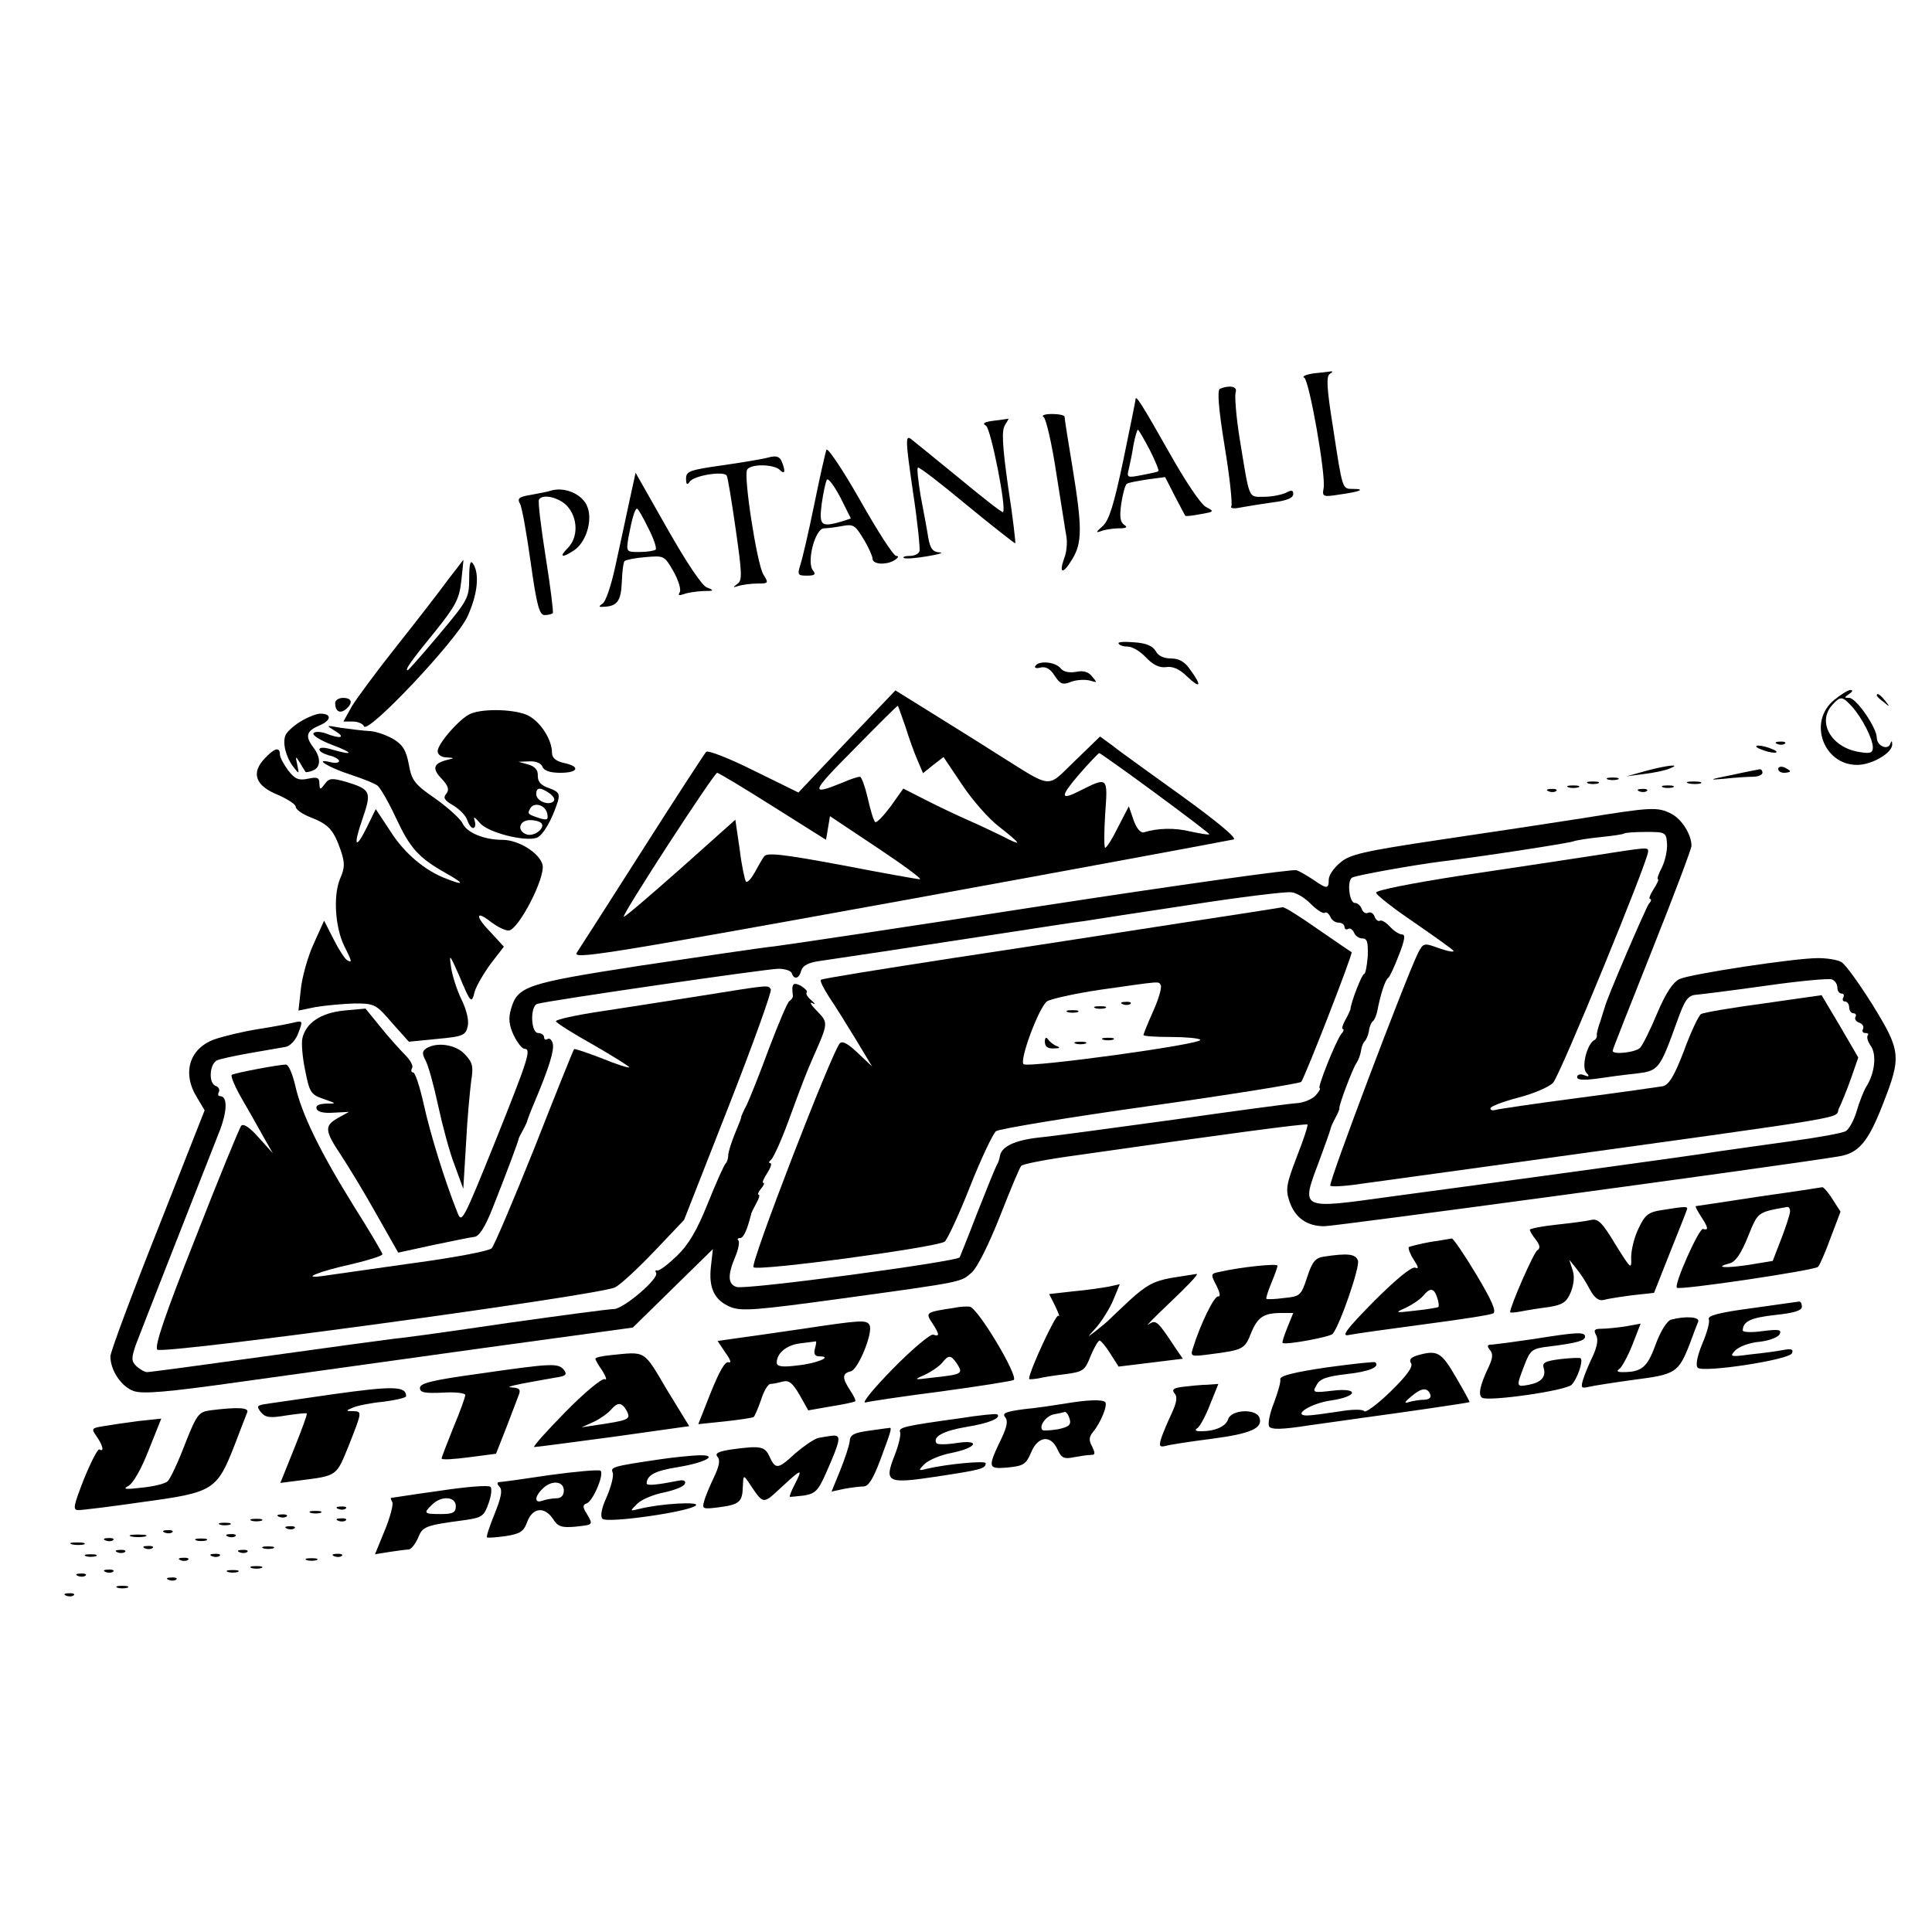
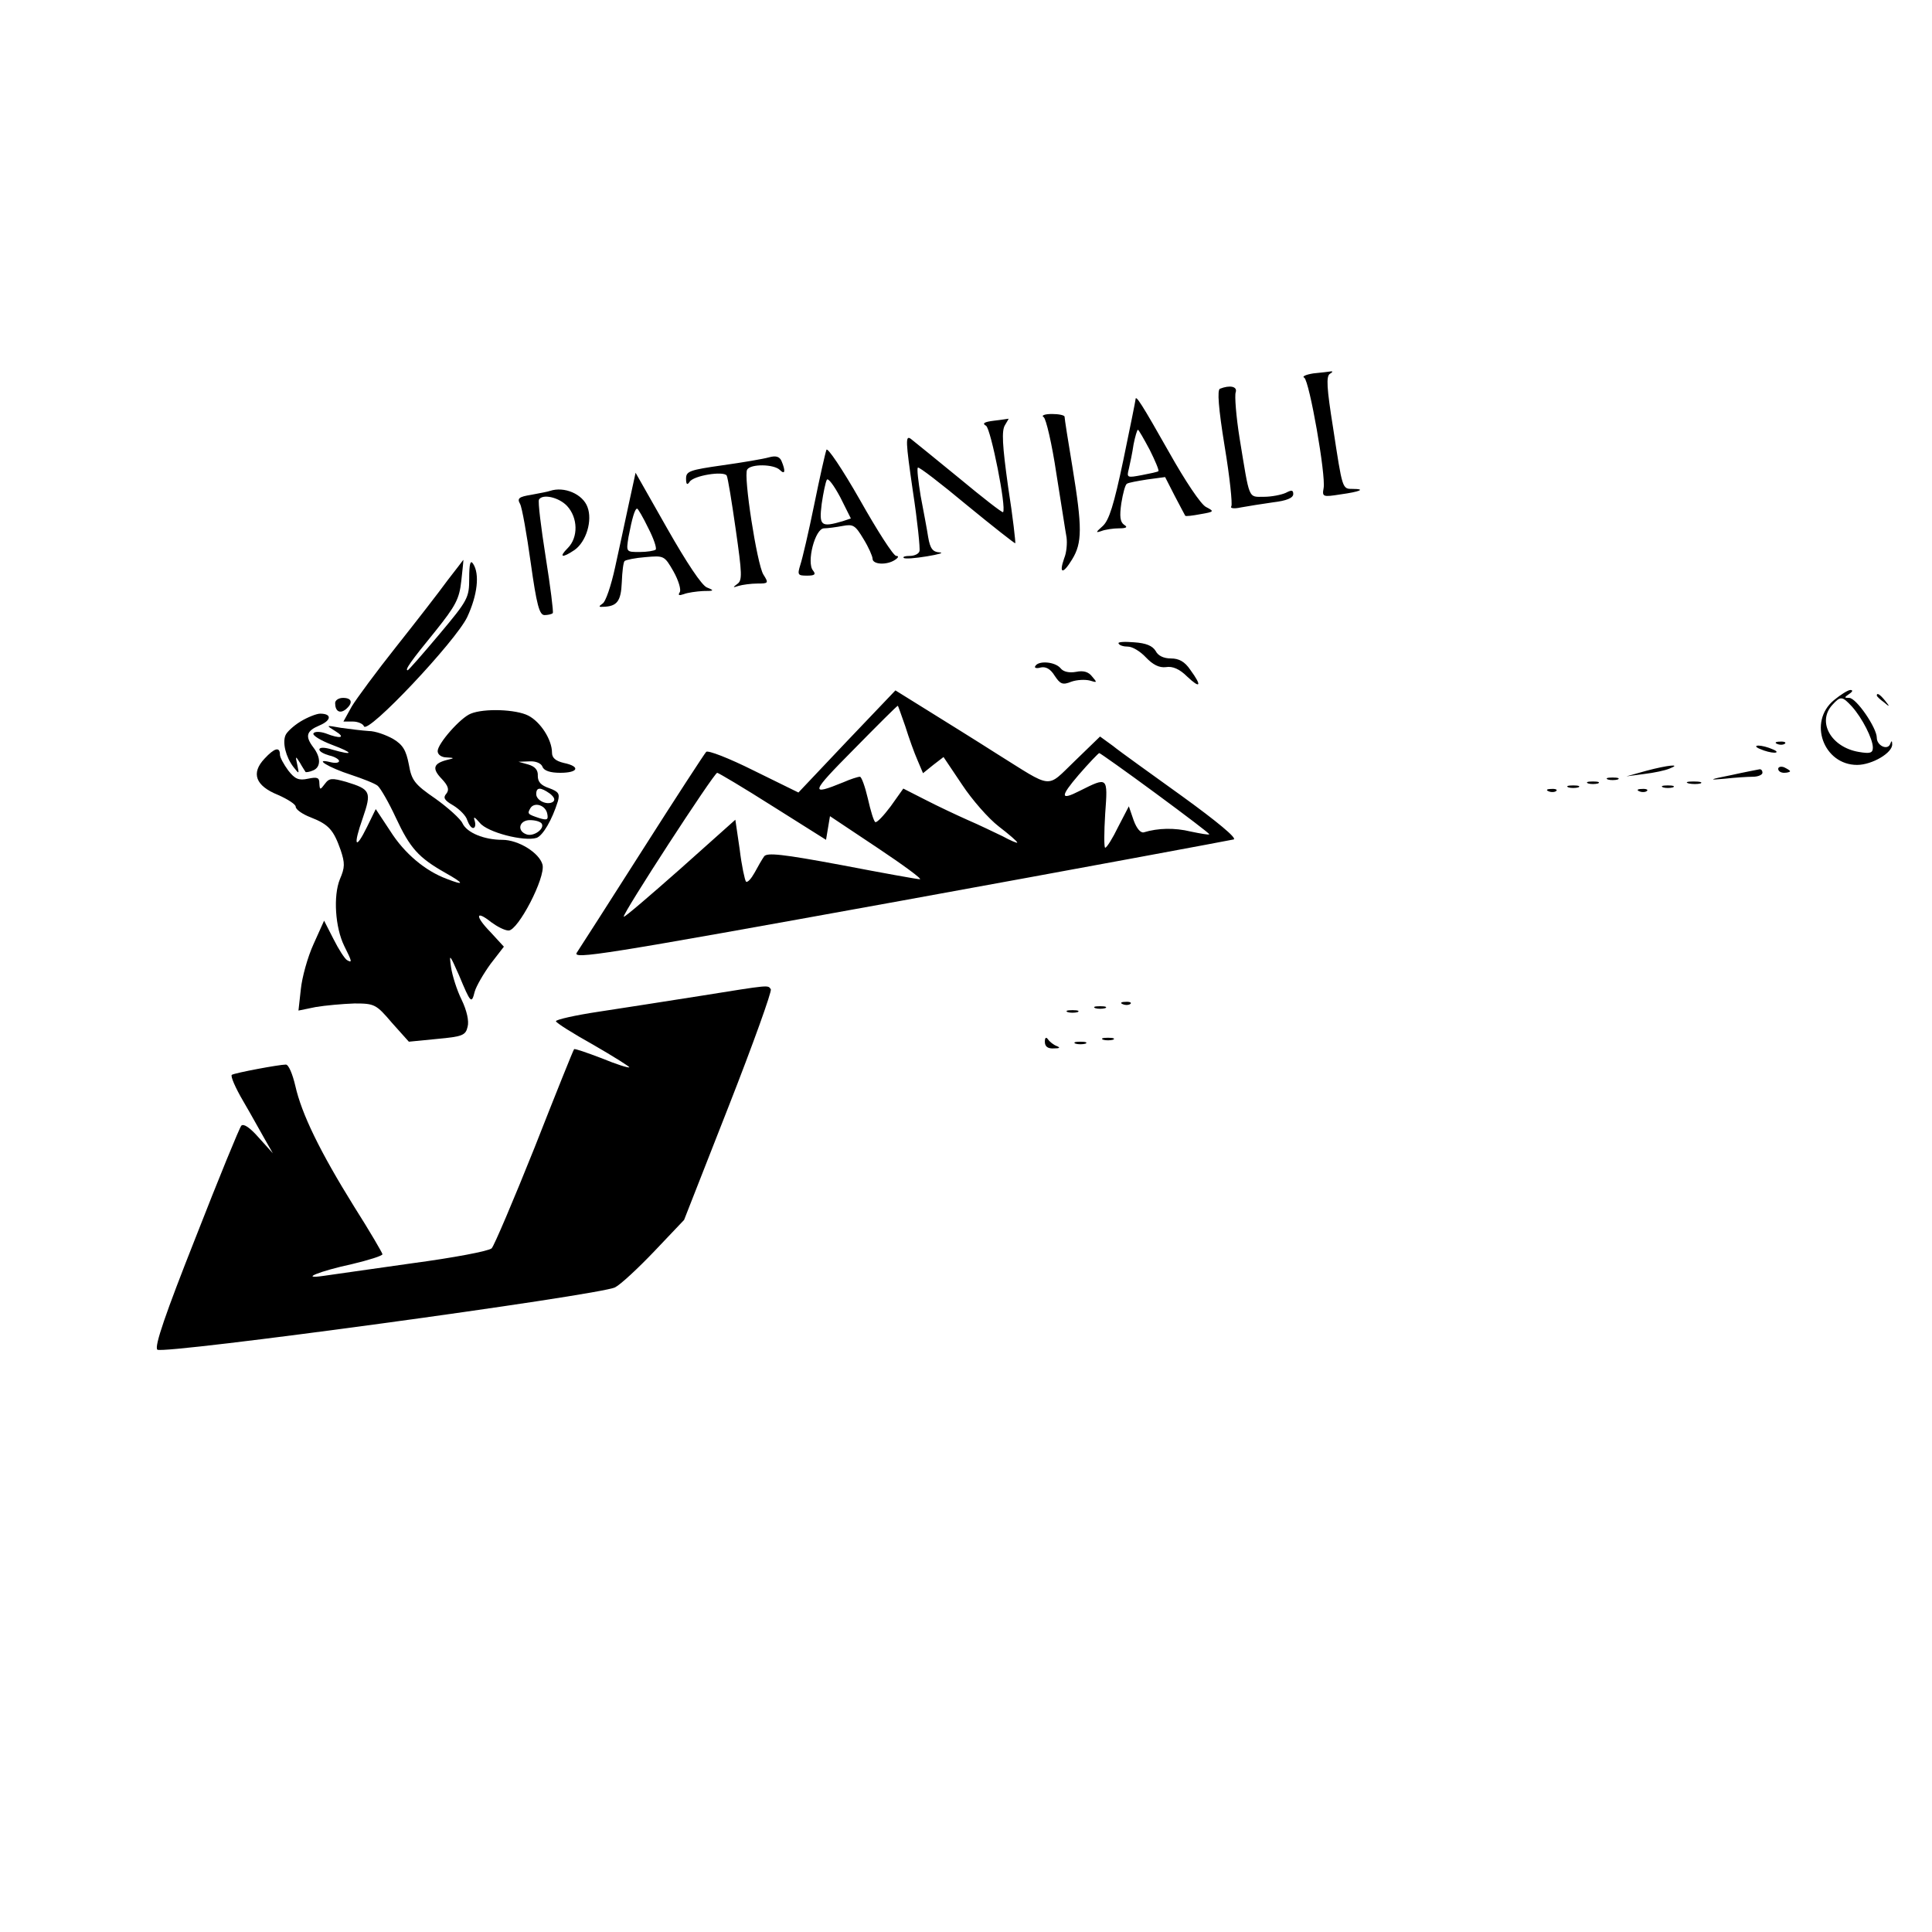
<svg xmlns="http://www.w3.org/2000/svg" width="653.333" height="653.333" viewBox="0 0 490 490">
  <path d="M333.1 94.7c-1.9.3-3 .8-2.3 1.1 1.3.9 5.5 24.7 4.9 28-.4 2.2-.2 2.3 4.2 1.6 5.1-.7 6.6-1.4 3.2-1.4-2.7 0-2.6.2-5-15.5-1.6-10-1.8-13.1-.8-13.7.7-.4.8-.7.2-.6-.5.1-2.5.3-4.4.5m-23.7 3.9c-.7.3-.4 4.8 1.2 14.6 1.3 7.8 2 14.6 1.7 15.2-.4.5.6.7 2.4.3 1.7-.3 5.3-.9 8.2-1.3q5.1-.6 5.1-2.1c0-1-.4-1.1-1.9-.3-1.1.5-3.6 1-5.5 1-4.1 0-3.6 1-6.2-14.8-.9-5.6-1.3-10.9-1-11.7.5-1.5-1.5-1.9-4-.9m-21.4 2.7c0 .3-1.4 7.2-3.1 15.4-2.4 11.4-3.6 15.2-5.2 16.7-1.8 1.6-1.9 1.8-.4 1.3 1-.4 3.1-.7 4.5-.7 1.9 0 2.3-.3 1.3-.9-1-.7-1.2-2.1-.7-5.5.4-2.5 1-4.7 1.4-4.9.4-.3 2.7-.7 5.2-1.1l4.5-.6 2.4 4.7c1.4 2.7 2.6 4.9 2.7 5.1s1.8 0 3.9-.4c3.5-.6 3.5-.7 1.4-1.8-1.3-.6-5.3-6.6-9.4-13.9-6.9-12.2-8.5-14.7-8.5-13.4m3.6 12.8c1.4 2.8 2.4 5.2 2.2 5.4s-2.1.6-4.2 1c-3.7.7-3.9.7-3.3-1.6.3-1.3.9-4.1 1.2-6.2.4-2 .9-3.7 1.1-3.7s1.5 2.3 3 5.1m-26.9-8.3c.6.4 2.1 6.8 3.2 14.2 1.2 7.4 2.3 14.7 2.6 16.3.2 1.5 0 3.9-.6 5.3-1.4 4-.3 4.1 2 .3 2.6-4.2 2.6-8.1.1-23.4-1.1-6.6-2-12.3-2-12.8 0-.4-1.5-.7-3.2-.7-1.9 0-2.8.4-2.1.8m-12.6.9c-2.5.3-3.1.7-2 1.3 1.2.8 5.2 20.8 4.3 21.9-.2.2-5.2-3.7-11.1-8.6-5.9-4.8-11.5-9.4-12.3-10-1.4-1-1.3.7.5 13.1 1.2 7.8 1.9 14.8 1.7 15.4-.2.7-1.3 1.2-2.5 1.2-1.1 0-1.8.2-1.5.5s2.9.1 5.9-.4 4.4-.9 3.2-1c-1.7-.1-2.4-.9-2.9-3.9-.3-2-1.2-6.7-1.9-10.4-.6-3.7-1-7-.7-7.2.2-.3 5.8 4 12.4 9.5 6.7 5.5 12.2 9.8 12.3 9.7.1-.2-.6-6.6-1.8-14.2-1.5-10.7-1.7-14.4-.8-15.8.6-1 1-1.7.9-1.6-.2 0-1.8.3-3.7.5m-42.5 7.4c-.3.8-1.7 7-3.1 13.9s-3 13.7-3.5 15.2c-.8 2.6-.7 2.8 1.7 2.8 1.9 0 2.3-.3 1.5-1.3-1.7-2 .5-10.7 2.8-10.7.9 0 3.1-.3 4.7-.6 2.7-.5 3.2-.2 5.3 3.3 1.3 2.1 2.3 4.4 2.3 5 0 1.5 3.6 1.7 5.7.3.9-.6 1-1 .3-1s-4.8-6.4-9.2-14.2c-4.5-7.9-8.3-13.5-8.5-12.7m4.1 18.1c-5.5 1.6-6 1.2-5.3-4.4.4-2.8 1-5.6 1.3-6.1.3-.6 1.8 1.4 3.4 4.4l2.7 5.4zM195 116c-1.4.4-6.7 1.3-11.7 2-8.4 1.2-9.3 1.5-9.3 3.4 0 1.5.3 1.7.9.8 1-1.6 8.6-2.8 9.4-1.6.3.5 1.3 6.7 2.3 13.7 1.6 11.2 1.7 12.9.4 13.8-1.2.9-1.2 1 .3.5 1-.3 3.2-.6 4.8-.6 2.8 0 2.9-.1 1.5-2.3-1.6-2.6-5.1-25.1-4.1-26.6.9-1.5 6.8-1.4 8.3.1 1.3 1.3 1.5.3.4-2.3-.5-1.1-1.4-1.4-3.2-.9m-35.5 11.7c-.9 4.3-2.5 11.6-3.5 16.2s-2.4 8.8-3.2 9.2c-1 .7-1 .9.2.8 3.5-.1 4.5-1.4 4.7-6.2.1-2.7.4-5.1.7-5.4s2.7-.8 5.3-1c4.7-.4 4.8-.4 7.1 3.6 1.3 2.3 2 4.7 1.6 5.3-.5.8-.2.9 1 .5 1-.4 3.2-.7 4.9-.8 2.8 0 3-.1 1-.9-1.3-.5-5.1-6.2-10.1-15l-8-14.1zm4.9 6.2c1.4 2.7 2.2 5.1 1.9 5.5-.4.3-2.2.6-4.1.6-3.4 0-3.4 0-2.8-3.8.9-4.7 1.6-7.2 2.2-7.2.2 0 1.5 2.2 2.8 4.9m-24.9-9.4c-.5.2-2.7.6-4.8 1-3.1.5-3.6.9-2.8 2.3.5.9 1.7 7.7 2.7 14.9 1.5 10.7 2.2 13.3 3.5 13.3.8 0 1.8-.2 2.1-.5.2-.3-.6-6.7-1.8-14.2-1.2-7.6-2-14.1-1.7-14.6.9-1.5 5-.6 7.1 1.6 2.8 3 2.9 8 .2 10.7-2.4 2.4-1.4 2.6 1.7.5 3-2.1 4.6-7.5 3.3-10.9-1.2-3.3-5.9-5.3-9.5-4.1m-26 22.7c-2.1 2.9-8 10.5-13 16.8s-10.1 13.2-11.3 15.2l-2.1 3.8h2.4c1.3 0 2.6.6 2.8 1.2.9 2.2 23.3-21.6 26.2-27.7 2.6-5.6 3.2-10.9 1.5-13.5-.7-1.1-1 0-1 3.7 0 4.9-.3 5.5-7.6 14.2-4.2 5-7.8 9.1-8 9.1-.8 0 .7-2.2 7-9.9 5.2-6.5 6.1-8.2 6.6-12.8.3-2.9.6-5.3.5-5.3 0 0-1.8 2.4-4 5.2m170.2 16c.2.5 1.3.8 2.4.8s3.1 1.2 4.5 2.7c1.8 1.9 3.4 2.7 5.1 2.5q2.55-.45 5.4 2.4c3.4 3.2 3.8 2.4.8-1.7-1.4-2.1-2.9-2.9-4.9-2.9-1.9 0-3.3-.7-3.9-1.9-.8-1.3-2.4-2-5.5-2.2-2.4-.2-4.2-.1-3.9.3m-21.1 5.7c-.4.5.3.7 1.3.4 1.3-.3 2.5.3 3.6 2.1 1.4 2.1 2 2.4 4.2 1.5 1.4-.5 3.5-.6 4.7-.3 1.9.6 1.9.5.6-1-.9-1.2-2.2-1.6-4.1-1.2-1.7.3-3.2 0-3.9-.9-1.4-1.7-5.6-2-6.4-.6M214.8 188l-12.3 13-11.4-5.6c-6.2-3.1-11.6-5.2-12-4.7-.4.4-7.7 11.6-16.1 24.8s-15.9 24.9-16.7 26.1c-1.2 1.8 5.9.7 82-13.1 45.7-8.3 83.8-15.4 84.6-15.6.9-.3-4.3-4.6-13-10.9-7.9-5.7-15.9-11.4-17.6-12.8l-3.3-2.4-6.4 6.2c-7.4 7.1-5.3 7.2-19.9-1.9-5-3.2-12.9-8.1-17.4-10.9l-8.2-5.1zm14.8-3.8c.9 2.9 2.3 6.8 3.1 8.6l1.4 3.3 2.6-2.1 2.6-2 4.7 7c2.5 3.8 6.7 8.6 9.3 10.6s4.7 3.8 4.7 4.1c0 .2-1.7-.5-3.7-1.6-2.1-1-6-2.9-8.8-4.1-2.7-1.2-7.6-3.5-10.7-5.1l-5.7-2.9-3.2 4.5c-1.8 2.4-3.5 4.2-3.9 4s-1.2-2.9-1.9-6c-.7-3-1.6-5.5-2-5.5-.5 0-2.4.6-4.2 1.4-8.6 3.5-8.4 2.8 2.6-8.3 6-6.1 11-11.1 11.2-11.1.1 0 .9 2.4 1.9 5.2m63.5 17c7.6 5.6 13.8 10.3 13.6 10.4-.1.2-2.3-.2-4.7-.7-4.1-1-8.3-.9-11.9.2-.8.2-1.8-.9-2.6-3.1l-1.2-3.5-2.7 5.2c-1.4 2.9-2.9 5.3-3.3 5.3-.3 0-.3-3.8 0-8.6.7-9.5.7-9.4-6.5-5.8-4.9 2.5-5 1.5-.2-4.1 2.6-3 5-5.5 5.2-5.5s6.7 4.6 14.3 10.2m-97.1 3.3 13.5 8.5.5-3 .5-3 12 8c6.6 4.4 11.5 8 10.8 8-.6 0-9.5-1.6-19.9-3.6-15-2.8-18.9-3.2-19.6-2.2-.5.7-1.6 2.6-2.4 4.1-.9 1.6-1.8 2.6-2.2 2.3-.3-.4-1.1-4-1.6-8.2l-1.1-7.5-14 12.5c-7.7 6.8-14.1 12.3-14.3 12.1-.5-.5 22.9-36.5 23.7-36.5.3 0 6.7 3.8 14.1 8.5m269.1-26.9c-6.6 5.5-2.6 16.4 5.9 16.4 3.8 0 9.1-3.1 8.9-5.3 0-.9-.2-.9-.5 0-.7 1.7-3.4.4-3.4-1.6 0-2.5-5.2-10.1-7-10.1-1.3 0-1.3-.1 0-1 .9-.6 1-1 .3-1-.6 0-2.5 1.2-4.2 2.6m4.6 1.6c2.6 2.9 5.3 8.2 5.3 10.4 0 1.4-.7 1.6-3.6 1.1-7-1.2-10.6-7.6-6.7-11.9 2.1-2.3 2.5-2.3 5 .4m6.3-2.8c0 .2.8 1 1.8 1.7 1.5 1.3 1.6 1.2.3-.4s-2.1-2.1-2.1-1.3m-391 1.9c0 2.1 1.2 2.8 2.7 1.6 1.9-1.6 1.6-2.9-.7-2.9-1.1 0-2 .6-2 1.3m34.4 2.7c-2.6 1-8.4 7.6-8.4 9.5 0 .9 1 1.6 2.3 1.6 2 .1 2 .2.2.6-3.6.9-4 2.2-1.5 4.8 1.7 1.8 2 2.8 1.2 3.8-.9 1-.5 1.7 1.8 3 1.6 1 3.2 2.6 3.5 3.7.4 1.1 1 2 1.5 2s.7-.8.4-1.8c-.4-1.2-.1-1.1 1.3.5 1.9 2.4 11.2 4.8 14.4 3.8 1.6-.6 3.9-4.5 5.4-9.3.5-1.9.2-2.4-2.2-3.3-2.1-.7-2.9-1.6-2.9-3.1.1-1.5-.7-2.4-2.4-2.9l-2.5-.7 2.8-.1c1.6-.1 3 .5 3.3 1.4.4 1 2 1.5 4.5 1.5 4.6 0 5.2-1.6.9-2.5-2.1-.5-3-1.3-3-2.6 0-3.3-2.9-7.8-6-9.4s-11.2-1.9-14.6-.5m20.1 20.3c1.1.9 1.4 1.6.7 2.1-1.5.9-4.2-.4-4.2-2 0-1.8 1.1-1.8 3.5-.1m-.7 5.1c.3 1.5 0 1.7-2 1.1-3-1-3.1-1.1-2.3-2.5 1-1.7 3.9-.8 4.3 1.4m-1.4 2.5c.8 1.3-2.1 3.4-3.9 2.7-2.5-.9-1.8-3.6.9-3.6 1.4 0 2.7.4 3 .9M76.2 183c-1.8 1.1-3.5 2.7-3.8 3.5-.8 1.9.1 5.5 2 8 1.5 1.9 1.5 1.9 1-.5-.5-2.3-.5-2.4.7-.5.6 1.1 1.3 2.1 1.4 2.3.1.1 1 0 1.9-.4 2-.8 2-3.3.1-5.8-2.2-2.9-1.8-4.2 1.5-5.6 3.1-1.3 3.2-3 .2-3-.9 0-3.2.9-5 2" />
  <path d="M85 185.4c2.8 1.7 1.4 2.1-2.4.6-1.5-.5-2.8-.5-3.1 0s1.8 1.8 4.7 2.9c5.6 2.1 5.6 2.8 0 1.2-1.9-.6-3.2-.6-3.2 0 0 .5 1.1 1.1 2.5 1.5 1.4.3 2.5 1 2.5 1.4 0 .5-1 .6-2.2.3-4.5-1.1-.4 1.4 5.2 3.2 3 1 6.1 2.2 6.8 2.8s2.8 4.2 4.6 8.1c3.6 7.7 5.7 10.1 12.6 14 4.8 2.7 4.9 3.3.3 1.5-5.4-2-10.7-6.4-14.3-12.1l-3.7-5.6-2.2 4.5c-3 6.1-3.6 4.9-1.1-2.2 2.3-6.7 2-7.3-4.2-9.2-3.6-1-4.3-1-5.4.5-1.2 1.6-1.3 1.6-1.4-.1 0-1.5-.5-1.7-2.9-1.2-2.3.5-3.3.1-5-2.1-1.1-1.5-2.1-3.3-2.1-4 0-2.1-1.4-1.7-3.9 1-3.5 3.7-2.3 6.9 3.4 9.2 2.5 1.1 4.5 2.4 4.5 3 0 .7 1.7 1.9 3.8 2.7 4.6 1.8 5.8 3.2 7.6 8.3 1.1 3.3 1.1 4.4-.2 7.4-1.7 4.2-1.2 12.2 1.1 16.9 2 4 2.1 4.4.7 3.6-.6-.4-2.1-2.7-3.4-5.3l-2.4-4.7-2.7 6c-1.5 3.3-2.9 8.4-3.2 11.4l-.6 5.4 4.4-.9c2.4-.4 6.8-.8 9.8-.9 5.1 0 5.5.2 9.5 4.9l4.3 4.8 7.1-.7c6.5-.6 7.3-.9 7.8-3.1.4-1.4-.2-4.1-1.5-6.8-1.2-2.4-2.4-6.2-2.7-8.3-.5-3.5-.4-3.4 2 2 3 7.2 3.2 7.4 4 4.2.4-1.4 2.2-4.5 4-7l3.4-4.4-3.4-3.7c-4-4.1-3.8-5.7.2-2.5 1.5 1.1 3.4 2.1 4.4 2.1 2.4 0 9.4-13.4 8.6-16.7-.8-3-6.1-6.3-10.2-6.3-4.6 0-9-1.8-10.1-4.2-.5-1.1-3.6-3.9-6.8-6.2-5.4-3.7-6.1-4.7-6.8-8.7-.7-3.6-1.5-5-4-6.5-1.8-1-4.5-2-6.2-2-1.6-.1-4.8-.5-7-.8-3.9-.7-3.9-.7-1.5.8m365.8 3.3c.7.3 1.6.2 1.9-.1.4-.3-.2-.6-1.3-.5-1.1 0-1.4.3-.6.6m-4.3 1.3c1.1.5 2.7.9 3.5.9.9 0 .8-.4-.5-.9-1.1-.5-2.7-.9-3.5-.9-.9 0-.8.4.5.9m-29 5.5-5 1.4 4.5-.6c2.5-.3 5.4-.9 6.5-1.4 3.1-1.2-.4-.9-6 .6m33.5-.5c0 .6.7 1 1.5 1s1.5-.2 1.5-.4-.7-.6-1.5-1c-.8-.3-1.5-.1-1.5.4m-12 1.6c-5.6 1.1-5.8 1.3-1.6.9 2.7-.3 5.9-.5 7.2-.5s2.4-.5 2.4-1c0-.6-.3-.9-.7-.9-.5.1-3.7.7-7.3 1.5m-31.2 1.1c.6.2 1.8.2 2.5 0 .6-.3.1-.5-1.3-.5s-1.9.2-1.2.5m-5 1c.6.2 1.8.2 2.5 0 .6-.3.1-.5-1.3-.5s-1.9.2-1.2.5m25.5 0c.9.2 2.3.2 3 0 .6-.3-.1-.5-1.8-.5-1.6 0-2.2.2-1.2.5m-30.5 1c.6.2 1.8.2 2.5 0 .6-.3.1-.5-1.3-.5s-1.9.2-1.2.5m24 0c.6.2 1.8.2 2.5 0 .6-.3.1-.5-1.3-.5s-1.9.2-1.2.5m-29 1c.7.3 1.6.2 1.9-.1.4-.3-.2-.6-1.3-.5-1.1 0-1.4.3-.6.6m23 0c.7.3 1.6.2 1.9-.1.4-.3-.2-.6-1.3-.5-1.1 0-1.4.3-.6.6" />
-   <path d="M401.5 207.5c-7.7 1.2-24.1 3.7-36.4 5.5-19.4 2.9-22.8 3.7-25.2 5.8-1.6 1.3-2.9 3.2-2.9 4.3 0 2.4-.5 2.4-3.8.1-1.5-1-3.5-2.2-4.4-2.5-1-.3-29.6 3.7-63.5 8.9-34 5.3-64.9 9.9-68.8 10.4-3.8.4-19.1 2.7-34 4.9-29.1 4.5-31.2 5.2-32.9 11-.7 2.4-.5 4.1.7 6.7.9 1.8 2.1 3.4 2.7 3.4 1.8 0 1.1 2.3-7.4 23.5-8.2 20.3-8.5 20.9-9.6 18-3.2-8-6.9-20-8.5-27.3-1-4.5-2.2-8.2-2.7-8.2s-.6-.5-.3-1.1c.4-.5-.4-2-1.7-3.3-1.2-1.2-4.1-4.4-6.2-7l-3.9-4.8-5.5.5c-5.8.6-9.6 3.1-10.5 7-.3 1.2 0 4.9.7 8.2 1.1 5.5 1.4 6.1 4.6 7.2 3.4 1.2 3.5 1.2.7 1.2-1.9.1-2.7.5-2.4 1.3.2.8 1.9 1.2 4.3 1l3.9-.2-2.7 1.5c-3.6 2-3.5 3.2.7 9.5 1.9 2.9 6 9.6 9 15l5.5 9.7 8.7-1.9c4.9-1 9.6-2 10.6-2.1 1.2-.1 2.7-2.4 4.6-7.2 3.7-9.3 6.5-16.9 6.6-17.5 0-.3.6-1.4 1.2-2.5s1.1-2.2 1.1-2.5c.1-.3.8-2.2 1.7-4.3 3.8-9 5.1-13.3 4.7-15-.2-.9-.8-1.5-1.3-1.2-.5.4-.9.1-.9-.4 0-.6-.7-1.1-1.5-1.1-1.9 0-2.1-6.9-.2-7.4 2.5-.8 58.3-8.9 61.1-8.9 1.7 0 3.2.5 3.4 1.1.6 1.8 1.9 1.4 2.4-.6.4-1.3 1.8-2.1 4.9-2.5 4.9-.7 22.1-3.3 46.9-7.1 9.1-1.4 18.1-2.8 20-3 1.9-.3 14-2.2 26.8-4.1 12.8-2 24.4-3.4 25.7-3.2 1.3.1 3.6 1.5 5 3 1.5 1.5 3.1 2.5 3.5 2.2s1 .2 1.4 1c.3.8 1.2 1.5 2.1 1.5.8 0 1.5.5 1.5 1.1 0 .5.4.8.9.5s1.1.1 1.5.9c.3.8 1.2 1.5 2.1 1.5 1.3 0 1.5 1 1.4 4.5-.2 2.5-.6 4.5-.9 4.5-.6 0-3.4 7.3-3.5 9-.1.3-.6 1.5-1.3 2.7-.7 1.3-1 2.3-.6 2.3.3 0 .2.6-.4 1.2-1.4 1.8-6.2 13.8-5.5 13.8.3 0-.1.8-1 1.8s-3.1 1.9-4.9 2-15.9 2-31.3 4.2c-15.4 2.1-30.7 4.2-34 4.5-6.2.7-9.5 2.3-9.9 4.7-.1.7-.4 1.7-.8 2.3-.3.5-2.5 5.9-4.9 12-2.3 6-4.4 11.2-4.5 11.4-.9 1.1-54.3 8.3-56.6 7.5-2.2-.7-2.3-3-.3-7.7.8-1.9 1.1-3.7.8-4.1-.4-.3-.2-.6.4-.6.9 0 1.8-2.1 2.8-6 0-.3.6-1.5 1.3-2.8.7-1.2 1-2.2.6-2.2-.3 0-.1-.7.6-1.5s1-1.5.6-1.5.1-1.1 1-2.5 1.2-2.5.8-2.5c-.5 0-.4-.4.1-.8.6-.4 2.6-4.8 4.4-9.7 3.9-10.6 4.4-11.9 6.4-16.5 3.8-8.6 3.8-8.6.9-11.6-1.5-1.5-2-2.4-1.2-2 .9.5.8.2-.2-.7-1-.8-1.5-1.7-1.2-2s-.4-1-1.5-1.7c-2-1-2.4-.5-2 2.6 0 .4-.4 1-.9 1.3s-2.8 5.8-5.2 12.1c-2.3 6.3-4.9 12.7-5.6 14.2-.8 1.5-1.4 2.9-1.4 3 .1.2-.7 2.1-1.6 4.3s-1.7 4.7-1.7 5.5-.3 1.7-.6 2c-.4.3-2.4 4.8-4.5 10-2.8 7-4.9 10.6-7.9 13.5-2.3 2.2-4.5 3.9-5 3.7-.5-.1-.6.2-.3.6.9 1.4-8.3 9.2-10.7 9.2-1.2 0-13.2 1.6-26.7 3.5-13.5 2-26.4 3.8-28.8 4-2.4.3-17.3 2.3-33 4.5-15.8 2.2-29.2 4-29.9 4-.6 0-1.8-.7-2.7-1.5-1.3-1.3-1.3-2-.2-5.3 1.2-3.2 13.6-34.8 21-53.6 2.3-5.6 2.4-9.6.4-9.6-.5 0-.6-.5-.3-1 .3-.6 0-1.3-.8-1.6-1.8-.6-1.6-5.3.2-6.4.7-.4 4.5-1.2 8.4-1.9 4-.7 8.1-1.4 9.2-1.6s2.6-1.8 3.2-3.6c1.1-2.9 1.1-3.1-1-2.6-1.2.3-5.3 1.1-9.2 1.7-3.8.6-8.8 1.8-11.1 2.6-6.4 2.3-8.3 8.6-4.4 14.8l1.9 3.2L40 311.8c-6.6 16.6-12 31.1-12 32.2 0 3.6 2.8 7.7 5.9 8.8 2.3.8 8.4.3 26.8-2.3 13.1-1.8 40.9-5.7 61.8-8.6l38-5.2 10.1-9.9 10.2-10-.5 4.5c-.6 5.4.9 8.5 5 10.2 2.8 1.1 6.5.8 27.7-2.1 32.1-4.4 30.6-4.2 33.5-6.7 1.4-1.3 4.3-7.1 7.1-14.2 2.6-6.6 5-12.4 5.4-12.8.4-.5 6.7-1.7 14.1-2.7 37-5.3 58.1-8.1 58.5-7.8.2.2-1 3.9-2.7 8.2-2.6 6.8-2.9 8.2-1.9 11.2 1.4 4.2 4.4 6.4 8.9 6.4 2.6 0 114.5-15.1 130.4-17.7 5.1-.8 7.5-3.6 11.3-13.4 4.7-12 4.5-13.4-2.7-25.1-3.4-5.4-6.9-10.3-7.9-10.8-1-.6-3.7-1-5.9-1-6 0-32.2 4-35.1 5.3-1.7.8-3.5 3.5-5.7 8.7-1.7 4.1-3.7 8.1-4.3 8.7-1 1.2-7 1.9-7 .8 0-.3 4.5-11.7 10-25.5s10-25.7 10-26.5c0-2.8-2.4-6.7-5.1-8.1-3.5-1.8-5.1-1.7-22.4 1.1m21.3 6.5c.1 1.7-.5 4.4-1.3 6-.9 1.7-1.3 3-1 3s-.2 1.1-1.1 2.5-1.3 2.5-.9 2.5.3.6-.3 1.2c-.8 1.1-10.9 24.5-11.2 26.3-.1.3-.6 1.8-1.1 3.5-.6 1.6-1 3.2-.9 3.6s-.2 1-.8 1.3c-1.8 1.2-3.1 6.8-1.9 8.1.9 1 .8 1.2-.5.7-1-.4-1.8-.2-1.8.5s1.5.8 4.8.4c2.6-.4 7.1-1 10-1.3 5.9-.7 6.1-.9 10.6-13.4 1.9-5.3 2.7-6.4 4.7-6.6 1.3-.1 9.3-1.1 17.8-2.3 8.4-1.2 16-1.9 16.7-1.6.8.3 1.4 1.2 1.4 2.1 0 .8.5 1.5 1.1 1.5.5 0 .7.4.4 1-.3.5-.1 1 .4 1 .6 0 1.1.7 1.1 1.5s.5 1.5 1.1 1.5c.5 0 .8.4.5.9s.1 1.2 1 1.5c.8.3 1.2 1 .9 1.6-.3.5-.1 1 .6 1s.9.3.6.6c-.3.4 0 1.6.8 2.7 1.5 2.2 1 6.8-1.1 10.2-.7 1.1-1.8 3.9-2.5 6.3s-2 4.7-2.8 5.1c-.9.5-7 1.6-13.6 2.5s-14.9 2.1-18.5 2.6c-3.6.6-19.5 2.8-35.5 5-15.9 2.2-37.5 5.1-47.9 6.5-23.1 3.2-22.7 3.4-18-9.1 1.4-3.8 2.7-7.4 2.8-7.9.1-.6.7-1.9 1.3-3s1.1-2.2 1-2.5c-.1-.8 3.5-10.4 4.4-11.5.4-.6.9-1.9 1.1-3 .1-1.1.6-2.2 1-2.5.3-.3.8-1.4 1-2.5.1-1.1.6-2.2 1-2.5s.9-1.5 1.1-2.5c.8-4.2 2-8 2.8-8.5.4-.3 1.6-2.9 2.7-5.8 1.5-3.8 1.7-5.2.8-5.2-.7 0-2.1-.9-3.1-2s-2.1-1.7-2.5-1.5c-.4.3-1.1-.2-1.4-1.1-.3-.8-1-1.2-1.6-.9s-1.3-.1-1.6-.9c-.3-.9-1.1-1.6-1.8-1.6-1.4 0-2-5.6-.7-6.4.9-.6 15.6-3.2 22.6-4.1 9.3-1.1 32.1-4.6 33.5-5.1.8-.3 4-.8 7-1.1s5.7-.7 5.9-.9 2.7-.4 5.6-.4c4.9 0 5.1.1 5.3 3" />
-   <path d="M403.5 217.1c-6.6 1-21.6 3.3-33.2 5-12.8 2-21.3 3.7-21.3 4.3.1.6 4.4 4 9.6 7.5 5.2 3.6 9.7 6.8 10 7.2.3.5-1.3.2-3.6-.6-3.9-1.4-4-1.4-5.4 1.3-3 6.1-22.8 58.4-22.2 58.9.3.4 4.3.1 8.8-.6 4.6-.6 20.9-2.9 36.3-5 91.6-12.7 82.5-11.2 83.9-14 .7-1.4 2.1-4.9 3.1-7.7l1.8-5.2-4.6-7.9-4.7-7.9-14.7 2.1c-8.2 1.1-15.3 2.3-15.9 2.7s-2.6 4.6-4.3 9.3c-2.5 6.5-3.8 8.6-5.4 9-1.2.2-11 1.6-21.7 3s-20.1 2.8-20.7 3c-.7.2-1.3.1-1.3-.4s3.2-1.7 7-2.7c3.9-1 7.9-2.7 8.9-3.8 1.8-1.9 24.1-56.3 24.1-58.6 0-1.2.3-1.2-14.5 1.1m-104 17c-13.7 2.1-39.8 6.2-57.9 8.9-18.1 2.8-33.2 5.2-33.4 5.5-.3.3.7 2.2 2.1 4.4 1.5 2.2 4.5 7 6.8 10.8l4.1 6.8-3.6-3.4c-2.4-2.3-3.9-3.2-4.6-2.5-1.9 1.9-22.8 55.9-21.9 56.8 1 1.1 46.8-5.1 48.5-6.5.7-.6 3.6-6.8 6.4-13.9s5.8-13.4 6.6-14.1c.8-.6 18.3-3.5 39-6.4s37.9-5.7 38.4-6.1c.9-1 13.2-32.6 12.8-32.9-.2-.1-4-2.7-8.5-5.8-4.4-3.1-8.5-5.7-9-5.6-.4.1-12 1.9-25.8 4m-5.1 15.8c.3.5-.5 3.4-1.9 6.5s-2.5 5.9-2.5 6.1c0 .3 3.1.5 6.8.5 3.8 0 7.2.3 7.6.7 1.1 1.1-43.7 7.2-44.8 6.2s3.8-14.2 5.9-15.9c.8-.6 6.9-2 13.7-3 15.6-2.2 14.6-2.2 15.2-1.1" />
  <path d="M284.8 254.7c.7.3 1.6.2 1.9-.1.4-.3-.2-.6-1.3-.5-1.1 0-1.4.3-.6.6m-7 1c.6.2 1.8.2 2.5 0 .6-.3.1-.5-1.3-.5s-1.9.2-1.2.5m-7 1c.6.2 1.8.2 2.5 0 .6-.3.1-.5-1.3-.5s-1.9.2-1.2.5m-5.8 7.5c0 1.2.7 1.8 2.3 1.7 1.5 0 1.7-.2.7-.6-.8-.3-1.8-1.1-2.2-1.7-.5-.7-.8-.4-.8.6m14.8-.5c.6.2 1.8.2 2.5 0 .6-.3.1-.5-1.3-.5s-1.9.2-1.2.5m-7 1c.6.2 1.8.2 2.5 0 .6-.3.1-.5-1.3-.5s-1.9.2-1.2.5m-95.3-12.1c-8.2 1.3-19.8 3.1-25.7 4-6 .9-10.8 2-10.8 2.4s4.3 3.1 9.5 6c5.2 3 9.3 5.6 9.1 5.7-.2.2-3.4-.8-7-2.3-3.7-1.4-6.8-2.5-7-2.3s-4.7 11.4-10 24.9c-5.4 13.5-10.3 25-10.9 25.6-.7.7-9.7 2.4-20.2 3.8-10.4 1.5-20.6 2.9-22.5 3.2-6.2.9-1-1.2 7.3-3 4.2-1 7.7-2.1 7.7-2.5 0-.3-3.2-5.8-7.2-12.1-8.7-14-13.3-23.5-14.9-30.6-.7-3-1.7-5.4-2.4-5.4-1.7 0-12.9 2.1-13.7 2.6-.4.3.9 3.3 2.9 6.7s4.4 7.8 5.5 9.7l2 3.5-3.6-4c-2.2-2.5-3.8-3.6-4.4-3-.5.6-5.7 13.3-11.6 28.4-7.6 19.2-10.5 27.6-9.7 28.4 1.3 1.3 112.2-13.8 116.1-15.8 1.4-.7 5.9-4.9 10-9.2l7.5-7.9 11.3-28.8c6.2-15.8 11-29.2 10.7-29.7-.8-1.1.1-1.2-18 1.7" />
-   <path d="M108.1 265.9c-1 .7-1.1 1.3-.2 3 .7 1.2 2.1 6.3 3.2 11.4s2.9 11.9 4.2 15.2l2.2 6 .7-11.5c.3-6.3 1-13.4 1.3-15.8.6-3.7.4-4.7-1.6-6.8-2.3-2.5-7.1-3.2-9.8-1.5M446 303.5c-8.5 1.3-15.7 2.4-15.9 2.4-.2.1.4 1.2 1.3 2.6 1.9 2.9 2 3.6.5 3.2-1-.2-7.4 14.1-6.6 14.9.6.7 34.9-4.4 35.8-5.3.4-.4 1.9-3.8 3.2-7.4l2.5-6.6-2-3.1c-1.1-1.8-2.3-3.1-2.6-3.1-.4.1-7.7 1.2-16.2 2.4m8 3.7c0 .7-1 3.8-2.2 6.9l-2.2 5.7-6.1 1c-5.9.9-9 .7-4.8-.4 1.5-.4 2.9-2.5 4.6-6.7 2.6-6.4 2.3-6.2 10-7.6.4 0 .7.4.7 1.1m-32.5-.3c-3.4.5-4.3 1.2-5.9 4.6-1.1 2.2-1.9 5.5-1.9 7.4.1 3.2 0 3.1-4-3.3-3.3-5.5-4.4-6.6-6.1-6.2-1.2.3-5.1.8-8.8 1.2-3.8.4-6.8 1-6.8 1.3s.7 1.5 1.5 2.5c1.1 1.4 1.2 2.2.4 2.7-.9.5-6.9 14.2-6.9 15.7 0 .2 1.2.1 2.8-.2 1.5-.3 4.6-.8 7-1.1 3.6-.6 4.5-1.2 5.6-3.8.8-2.1 1-4.1.4-5.7l-.8-2.5 1.7 2.1c1 1.2 2.6 3.6 3.5 5.4 1.2 2.2 2.3 3 3.5 2.7 1-.3 4.3-.8 7.3-1.2l5.5-.6 4-10.1c2.2-5.5 4.2-10.5 4.3-10.9.4-1-.1-1-6.3 0m-58.8 8.1c-2.7.5-5.1 1.1-5.4 1.3-.2.3.3 1.7 1.2 3.1 1.3 2 1.4 2.5.4 2.1-.9-.3-5 3.1-10.4 8.5-7 7.1-8.4 9-6.5 8.6 1.4-.3 9.9-1.5 19-2.7s17.1-2.4 17.7-2.8c.9-.5-.4-3.4-4.3-9.9-3-5-5.8-9.1-6.2-9.1-.4.1-2.9.5-5.5.9m1.8 14.1c.4 1.1.5 2.2.3 2.4-.1.1-2.8.6-5.8.9-5.2.6-5.4.6-2.5-.7 1.7-.8 3.6-2.1 4.4-3 1.8-2.2 2.8-2.1 3.6.4m-28.7-10.4c-2.2.3-3 1.3-4.3 5.3-1.5 4.6-1.8 4.8-5.8 5.2-2.3.3-4.3.4-4.5.2-.2-.1.4-1.9 1.2-3.9.9-2.1 1.6-4.1 1.6-4.5 0-.6-9.1.3-14.8 1.6-2.1.4-2.2.6-.7 3.4.9 1.8 1.1 2.9.5 2.8-1-.3-4.6 7.1-6.5 13.3-.6 1.9-.4 2 4.2 1.4 8.6-1.1 9-1.3 10.6-5.4 1.7-4.1 3.2-5.1 7.8-5.1h2.9l-1.5 3.7c-.8 2-1.4 3.8-1.2 3.9.6.6 12-1.5 12.7-2.3 1.8-2.1 7-17.1 6.4-18.6-.6-1.7-2.6-1.9-8.6-1m-38.7 5.4c-4.4.8-6.3 1.8-10.5 5.6-2.8 2.6-5.3 5-5.6 5.3s-1.6 1.4-3 2.5c-2.5 1.9-2.4 1.9.2-1 1.4-1.7 3.3-4.7 4.2-6.9l1.6-3.9-2.7.6c-1.6.3-5.6.9-9 1.2l-6.2.7 1.6 3.2c.8 1.7 1.2 2.8.7 2.3-.6-.5-7.4 14.1-7.4 16 0 .2 1 .1 2.3-.1 1.2-.3 4.4-.8 7-1.1 4.4-.6 4.9-.9 6.3-4.6.9-2.1 1.9-3.9 2.3-3.9.3 0 1.6 1.5 2.7 3.3l2.1 3.3 8.2-1 8.1-1-1.8-2.6c-4.6-7-5-7.4-6.9-6.1-1 .7 1.6-1.9 5.7-5.8s7.1-7 6.5-7c-.5.1-3.4.5-6.4 1m147.1 7.7c-8.3 1.1-11.2 1.9-10.8 2.8.3.7-.5 3.5-1.7 6.3-1.3 3.2-1.7 5.4-1.1 6 1.4 1.3 23.2-2 23.9-3.7.4-1-.2-1.2-2.3-.8-1.5.3-5.2.8-8.2 1.1-5.2.7-5.4.6-3.9-1 1-1 3.7-2 6.2-2.2 2.6-.3 4.8-1.2 5.1-2 .5-1.1-.4-1.2-4.4-.7-2.8.4-5 .3-5-.2.1-2.3 2-3.2 8.3-3.9 4.7-.5 6.7-1.1 6.7-2.1 0-.8-.3-1.3-.7-1.3-.5.1-5.9.8-12.1 1.7m-202.2-.1c-7.3 1.1-7.3 1.2-5.6 3.8 1.9 2.9 2 3.6.3 3-.6-.3-5.3 3.6-10.2 8.6-5 5.1-8.1 8.9-7 8.6s9.8-1.6 19.2-2.8c9.5-1.3 17.8-2.6 18.4-2.9 1.3-.9-9.2-18.5-11.2-18.6-.8-.1-2.5 0-3.9.3m.8 14.3c1.5 2.4 1.2 2.6-6.3 3.4-4.8.6-4.9.6-2-.7 1.7-.8 3.6-2.1 4.4-3 1.7-2.2 2.3-2.1 3.9.3m181-11.3c-1 .3-2.6 2.8-3.9 6.3-2.1 5.8-3.5 7-8.4 7-1.3 0-1.6-.3-.8-.8.6-.4 2.1-3.1 3.3-6.1l2.1-5.4-3.8.7c-2.1.3-4.8.6-6.1.6-1.8 0-2.1.3-1.4 1.6.6 1.1.3 2.8-.8 5.3-1 2-2.1 4.7-2.5 6-.6 2.1-.5 2.3 1.6 1.8 1.3-.3 6.5-1.1 11.6-1.8 10.2-1.3 11-1.8 13.8-8.9.9-2.5 1.9-5.1 2.2-5.8.5-1.2-3.2-1.5-6.9-.5M203 337.1c-6.9 1-14.4 2.1-16.8 2.4l-4.2.6 2 3c1.2 1.6 1.6 2.7.8 2.4-.9-.3-2.3 2.2-4.5 7.6l-3.2 8.1 6.7-.7c3.7-.4 7-.9 7.3-1.1.3-.1 1.1-2.1 1.9-4.3.7-2.3 1.8-4.1 2.4-4.1s2-.3 3.1-.6c1.6-.4 2.5.3 4.3 3.4l2.2 3.9 5.7-1c3.2-.5 6-1.1 6.2-1.3s-.4-1.5-1.3-2.8c-2.1-3.2-2-4.3.2-4.8 1.9-.5 5.8-10.1 4.7-11.8-.8-1.3-2.2-1.2-17.5 1.1m3.7 4.9c-.4 1.4 0 2 1.1 2 3.6 0-.6 1.8-5.5 2.3-3.9.5-5.3.3-5.3-.7 0-2.4 2.5-4.5 6-4.9 1.9-.2 3.7-.5 3.9-.5.2-.1.1.7-.2 1.8m182.3-2.4c-4.7.7-9.3 1.3-10.4 1.4-1.4 0-1.6.3-.7 1.4.8 1 .7 2-.3 4.2-2.2 4.6-2.8 7.2-1.7 7.9 1.7 1 21.3-1.8 22.7-3.3 1.4-1.4 3-6 2.3-6.7-.2-.2-2.5-.1-5.2.2-3.8.5-4.6.9-4.2 2.2.7 2.3-.6 3.7-3.7 4.3-3.3.6-3.3.6-1.2-4.9 1.5-3.9 1.9-4.3 6.3-4.8 7.2-.9 9.1-1.5 9.1-2.5 0-1.3-2.3-1.1-13 .6m-234.2 4.1c-2.1.2-3.8.6-3.8.9s.8 1.7 1.8 3.1c.9 1.5 1.2 2.4.6 2.1-.6-.4-5.1 3.3-10 8.3-4.8 4.9-8.4 8.9-7.9 8.9.6 0 9.6-1.2 20.1-2.6l19.2-2.7-5.7-9.3c-6-10.2-5.2-9.6-14.3-8.7m4.2 14.2c1 2.1.6 2.3-8.2 3.6l-3.3.5 3.1-1.4c1.7-.8 3.6-2.2 4.3-3 1.8-2.1 2.8-2 4.1.3m200.3-14.1c-1.5.5-2 1.1-1.4 2 .5.9-1.2 3.2-5.3 7.2-3.3 3.2-6.3 5.4-6.6 4.9-.4-.5-3-.5-6.5.1-3.3.5-6.9 1-8 1-3.9 0 1-3.1 6-3.8 6.9-1 7.3-3.3.5-2.5-5 .6-5.2.5-4.1-1.4.8-1.6 2.5-2.2 7.6-2.8 5.6-.6 8.6-1.8 7.3-3-.2-.2-5.7.4-12.3 1.3-8.1 1.2-11.9 2.1-11.8 3 .2.6-.6 3.3-1.6 6-1.1 2.7-1.6 5.4-1.2 6 .5.8 3.1.8 10.1-.3 5.2-.7 11.3-1.6 13.5-1.9 9-1.2 27-3.8 27.2-4 .1-.1-1.5-3-3.5-6.4-3.7-6.4-4.7-6.9-9.9-5.4m3.5 10c.2.7-.5 1.2-1.6 1.2s-2.9.3-3.9.6c-1.3.4-1.1 0 .7-1.5 2.6-2.2 4.1-2.3 4.8-.3m-241.3-5.4c-11.7 1.6-15 2.4-15 3.6s1.2 1.4 5.8 1.2c3.1-.2 5.7.1 5.7.6s-1.3 4.2-3 8.2c-1.6 4-3 7.6-3 7.9 0 .4 3.1.2 6.9-.3l6.9-.9 2.6-6.6c1.4-3.6 2.8-7.4 3.2-8.4.5-1.3.1-1.7-1.7-1.8-2.2-.1.6-.7 10.9-2.5 2.8-.4 3.1-.8 2.2-2-1.5-1.7-2.8-1.7-21.5 1m-37 5.2c-8.8 1.3-16.8 2.4-17.8 2.6-1.5.3-1.6.6-.5 2 1.1 1.3 2.2 1.5 6.3.8 2.8-.4 5.1-.7 5.3-.5.2.1-1.3 4.2-3.2 8.9l-3.5 8.7 4.7-.6c10-1.3 9.4-.9 12.9-9.5 3.1-7.9 3.1-8 1-8.1-2.1 0-2.1-.1-.2-.9 1.1-.5 4.6-1.2 7.8-1.5 3.1-.4 5.7-1 5.7-1.4 0-2.6-3.4-2.6-18.5-.5m215.7-1.9c-2.6.3-3.1.7-2.3 1.7.8.9.5 2.4-.8 5.2-1 2.1-2.2 5-2.6 6.2-.6 2-.4 2.3 1.2 1.9 1-.3 6.2-1.1 11.7-1.8 9.9-1.3 13-2.7 12-5.4-.9-2.3-7.1-2-7.9.4-.6 1.9-3.3 3.1-7 3.1-1.3 0-1.6-.3-.8-.8.6-.4 2.1-3.1 3.2-6l2.1-5.2-2.8.2c-1.5 0-4.2.3-6 .5M270 356c-2.5.4-7.1 1.1-10.3 1.4-4.5.6-5.6 1-4.8 2 .8.9.5 2.4-.8 5.2-3.7 7.7-3.6 8 1.4 7.6 4.1-.4 4.7-.8 6-3.8 1.7-4.2 5-4.6 6.7-.8 1 2.2 1.7 2.5 4.1 2 1.6-.3 3.6-.6 4.4-.6 1.1 0 1.1-.4.3-2.1-.9-1.6-.8-2.5.2-3.7 2-2.4 3.8-6.9 3.1-7.6-.8-.7-4.4-.6-10.3.4m1.3 3.9c.4 1.5-.2 2-3 2.6-1.9.3-3.7.4-3.9.2-1-1 .9-3.6 2.9-4 1.2-.2 2.5-.5 2.8-.6.4 0 .9.8 1.2 1.8m-218-2.2c-2.9.4-3.4 1-6.4 8.6-1.7 4.5-3.7 8.7-4.3 9.3-.6.7-3.6 1.4-6.6 1.7-4.1.5-5 .4-3.5-.4 1.2-.6 3.3-4.2 5.2-9.1l3.2-8-5.7.6c-3.1.4-7.2 1-8.9 1.3-3.1.5-3.2.6-1.8 2.6 1.6 2.3 2 4.1.7 3.3-.4-.2-2.1 3.1-3.9 7.5-2.7 6.9-2.9 7.9-1.4 7.9.9 0 8.4-.9 16.6-2.1 17.6-2.4 18.5-2.9 23-14.4 1.5-3.9 2.9-7.6 3.2-8.3.5-1.2-2.3-1.4-9.4-.5m190.2 2c-14.4 2-15.7 2.3-15.2 3.6.2.7-.4 3.3-1.4 5.8-2.7 6.9-2 7.3 10.6 5.4 11.2-1.7 12.5-2 12.5-3.4 0-.7-9.7.2-14.9 1.4-2.2.6-2.3.5-.6-1.2 1-1 4.1-2.3 6.8-2.8 6.5-1.3 7.6-3.5 1.2-2.5-2.5.4-4.8.4-5 0-1-1.6 1.7-3.1 7.6-4.1 5.7-.9 9-2.3 7.8-3.2-.2-.2-4.4.2-9.4 1m-23.4 3.2c-3.5.5-4.5 1-4.6 2.6-.1 1.1-1.2 4.4-2.4 7.4l-2.2 5.4 3.2-.7c1.7-.3 3.9-.6 4.9-.6 1.3 0 2.5-2 4.4-7.1 2.9-7.8 2.9-8 1.9-7.7-.5 0-2.8.4-5.2.7m-12.6 1.8c-1.1.3-3.7 2.1-5.8 3.9-4.4 4.1-5 4.1-6.5.9-1.2-2.7-2.3-2.9-9.6-1.9-3.4.5-4.4 1-3.6 1.9.7.8.4 2.4-.9 5.1-1 2.1-2.2 4.9-2.5 6.1-.6 2-.4 2.1 3.6 1.6 5.3-.7 6.1-1.3 6.2-5.3.1-2.8.2-2.9 1.3-1.3 4.1 6.1 3.6 6 8.7 1.3 5-4.6 5.3-4.7 3.1-.4-.8 1.5-1.3 2.9-1.2 3s1.7-.1 3.6-.3c2.9-.5 3.6-1.2 5.6-5.7 3.7-8.4 3.9-9.6 1.8-9.5-1 .1-2.7.4-3.8.6m-40 5.4c-12.3 1.8-12.7 2-12.1 3.4.3.8-.4 3.5-1.5 6.1-1.4 3-1.7 5-1.1 5.6 1.2 1.2 22.2-1.8 23.7-3.4 1-1-8.8-.5-14.4.9-2.4.6-2.4.6-.5-1.3 1.1-1.1 4.2-2.4 6.9-2.9 2.7-.6 5-1.5 5.2-2.2.3-.7-.3-1-1.4-.8-5.7 1.1-8.3 1.4-8.3.7.1-2.1 2.2-3.2 7.9-4.1 7.3-1.2 10.6-3.2 5.1-3-1.9.1-6.2.5-9.5 1m-28 4c-6.6 1-12.4 1.8-13 1.8-.5.1-.4.6.2 1.2.8.8.4 2.7-1.2 6.7-1.3 3.2-2.2 5.9-2 6.1s2.4 0 4.7-.3c3.7-.6 4.6-1.1 5.5-3.6 1.4-3.7 4.4-4 6.6-.7 1.2 1.9 2.2 2.2 5.6 1.9 4.6-.5 4.6-.4 2.9-3.3-1.1-1.7-1-2.3 0-2.6 1.6-.6 4.5-7.4 3.5-8.3-.5-.3-6.2.2-12.8 1.1m3.5 3.9c0 1.3-.7 2-1.9 2-1.1 0-2.6.3-3.5.6-2.1.8-2.1-1 0-3 2.2-2.3 5.4-2 5.4.4m-31.5.1c-6.6.9-12.1 1.8-12.3 1.8-.2.1 0 .5.3 1.1.3.5-.5 3.7-1.9 7.1l-2.5 6.1 3.7-.6c2-.3 4.2-.6 4.8-.6s1.7-1.3 2.4-2.9c1.2-3 1.7-3.2 12.1-4.6 4.1-.6 4.7-1 5.8-4.2.7-1.9.9-3.8.5-4.2-.5-.5-6.3 0-12.9 1m4.1 3.9c0 1.6-.7 2-3.8 2-4.3 0-4.5-.2-2.2-2.4 2.3-2.3 6-2.1 6 .4m-29.8.7c.7.3 1.6.2 1.9-.1.4-.3-.2-.6-1.3-.5-1.1 0-1.4.3-.6.6m-7 1c.6.2 1.8.2 2.5 0 .6-.3.1-.5-1.3-.5s-1.9.2-1.2.5m-8 1c.7.3 1.6.2 1.9-.1.4-.3-.2-.6-1.3-.5-1.1 0-1.4.3-.6.6m-7 1c.6.2 1.8.2 2.5 0 .6-.3.1-.5-1.3-.5s-1.9.2-1.2.5m22 0c.7.3 1.6.2 1.9-.1.4-.3-.2-.6-1.3-.5-1.1 0-1.4.3-.6.6m-30 1c.6.2 1.8.2 2.5 0 .6-.3.1-.5-1.3-.5s-1.9.2-1.2.5m17 1c.7.3 1.6.2 1.9-.1.4-.3-.2-.6-1.3-.5-1.1 0-1.4.3-.6.6m-31 1c.7.3 1.6.2 1.9-.1.4-.3-.2-.6-1.3-.5-1.1 0-1.4.3-.6.6m-8.5 1c.9.2 2.5.2 3.5 0 .9-.3.1-.5-1.8-.5s-2.7.2-1.7.5m24.5 0c.7.3 1.6.2 1.9-.1.4-.3-.2-.6-1.3-.5-1.1 0-1.4.3-.6.6m-31 1c.7.3 1.6.2 1.9-.1.4-.3-.2-.6-1.3-.5-1.1 0-1.4.3-.6.6m23 0c.6.2 1.8.2 2.5 0 .6-.3.1-.5-1.3-.5s-1.9.2-1.2.5m-31.5 1c.9.2 2.3.2 3 0 .6-.3-.1-.5-1.8-.5-1.6 0-2.2.2-1.2.5m18.5 1c.7.3 1.6.2 1.9-.1.4-.3-.2-.6-1.3-.5-1.1 0-1.4.3-.6.6m30 0c.6.2 1.8.2 2.5 0 .6-.3.1-.5-1.3-.5s-1.9.2-1.2.5m-37 1c.7.3 1.6.2 1.9-.1.4-.3-.2-.6-1.3-.5-1.1 0-1.4.3-.6.6m31 0c.7.3 1.6.2 1.9-.1.4-.3-.2-.6-1.3-.5-1.1 0-1.4.3-.6.6m-39 1c.6.2 1.8.2 2.5 0 .6-.3.1-.5-1.3-.5s-1.9.2-1.2.5m32 0c.7.3 1.6.2 1.9-.1.4-.3-.2-.6-1.3-.5-1.1 0-1.4.3-.6.6m31 0c.7.3 1.6.2 1.9-.1.4-.3-.2-.6-1.3-.5-1.1 0-1.4.3-.6.6m-39 1c.7.3 1.6.2 1.9-.1.4-.3-.2-.6-1.3-.5-1.1 0-1.4.3-.6.6m32 0c.6.2 1.8.2 2.5 0 .6-.3.1-.5-1.3-.5s-1.9.2-1.2.5m-14 2c.6.2 1.8.2 2.5 0 .6-.3.1-.5-1.3-.5s-1.9.2-1.2.5m-37 1c.7.3 1.6.2 1.9-.1.4-.3-.2-.6-1.3-.5-1.1 0-1.4.3-.6.6m31 0c.6.2 1.8.2 2.5 0 .6-.3.1-.5-1.3-.5s-1.9.2-1.2.5m-38 1c.7.3 1.6.2 1.9-.1.4-.3-.2-.6-1.3-.5-1.1 0-1.4.3-.6.6m23 1c.7.3 1.6.2 1.9-.1.4-.3-.2-.6-1.3-.5-1.1 0-1.4.3-.6.6m-13 2c.6.2 1.8.2 2.5 0 .6-.3.1-.5-1.3-.5s-1.9.2-1.2.5m-13 2c.7.3 1.6.2 1.9-.1.4-.3-.2-.6-1.3-.5-1.1 0-1.4.3-.6.6" />
</svg>